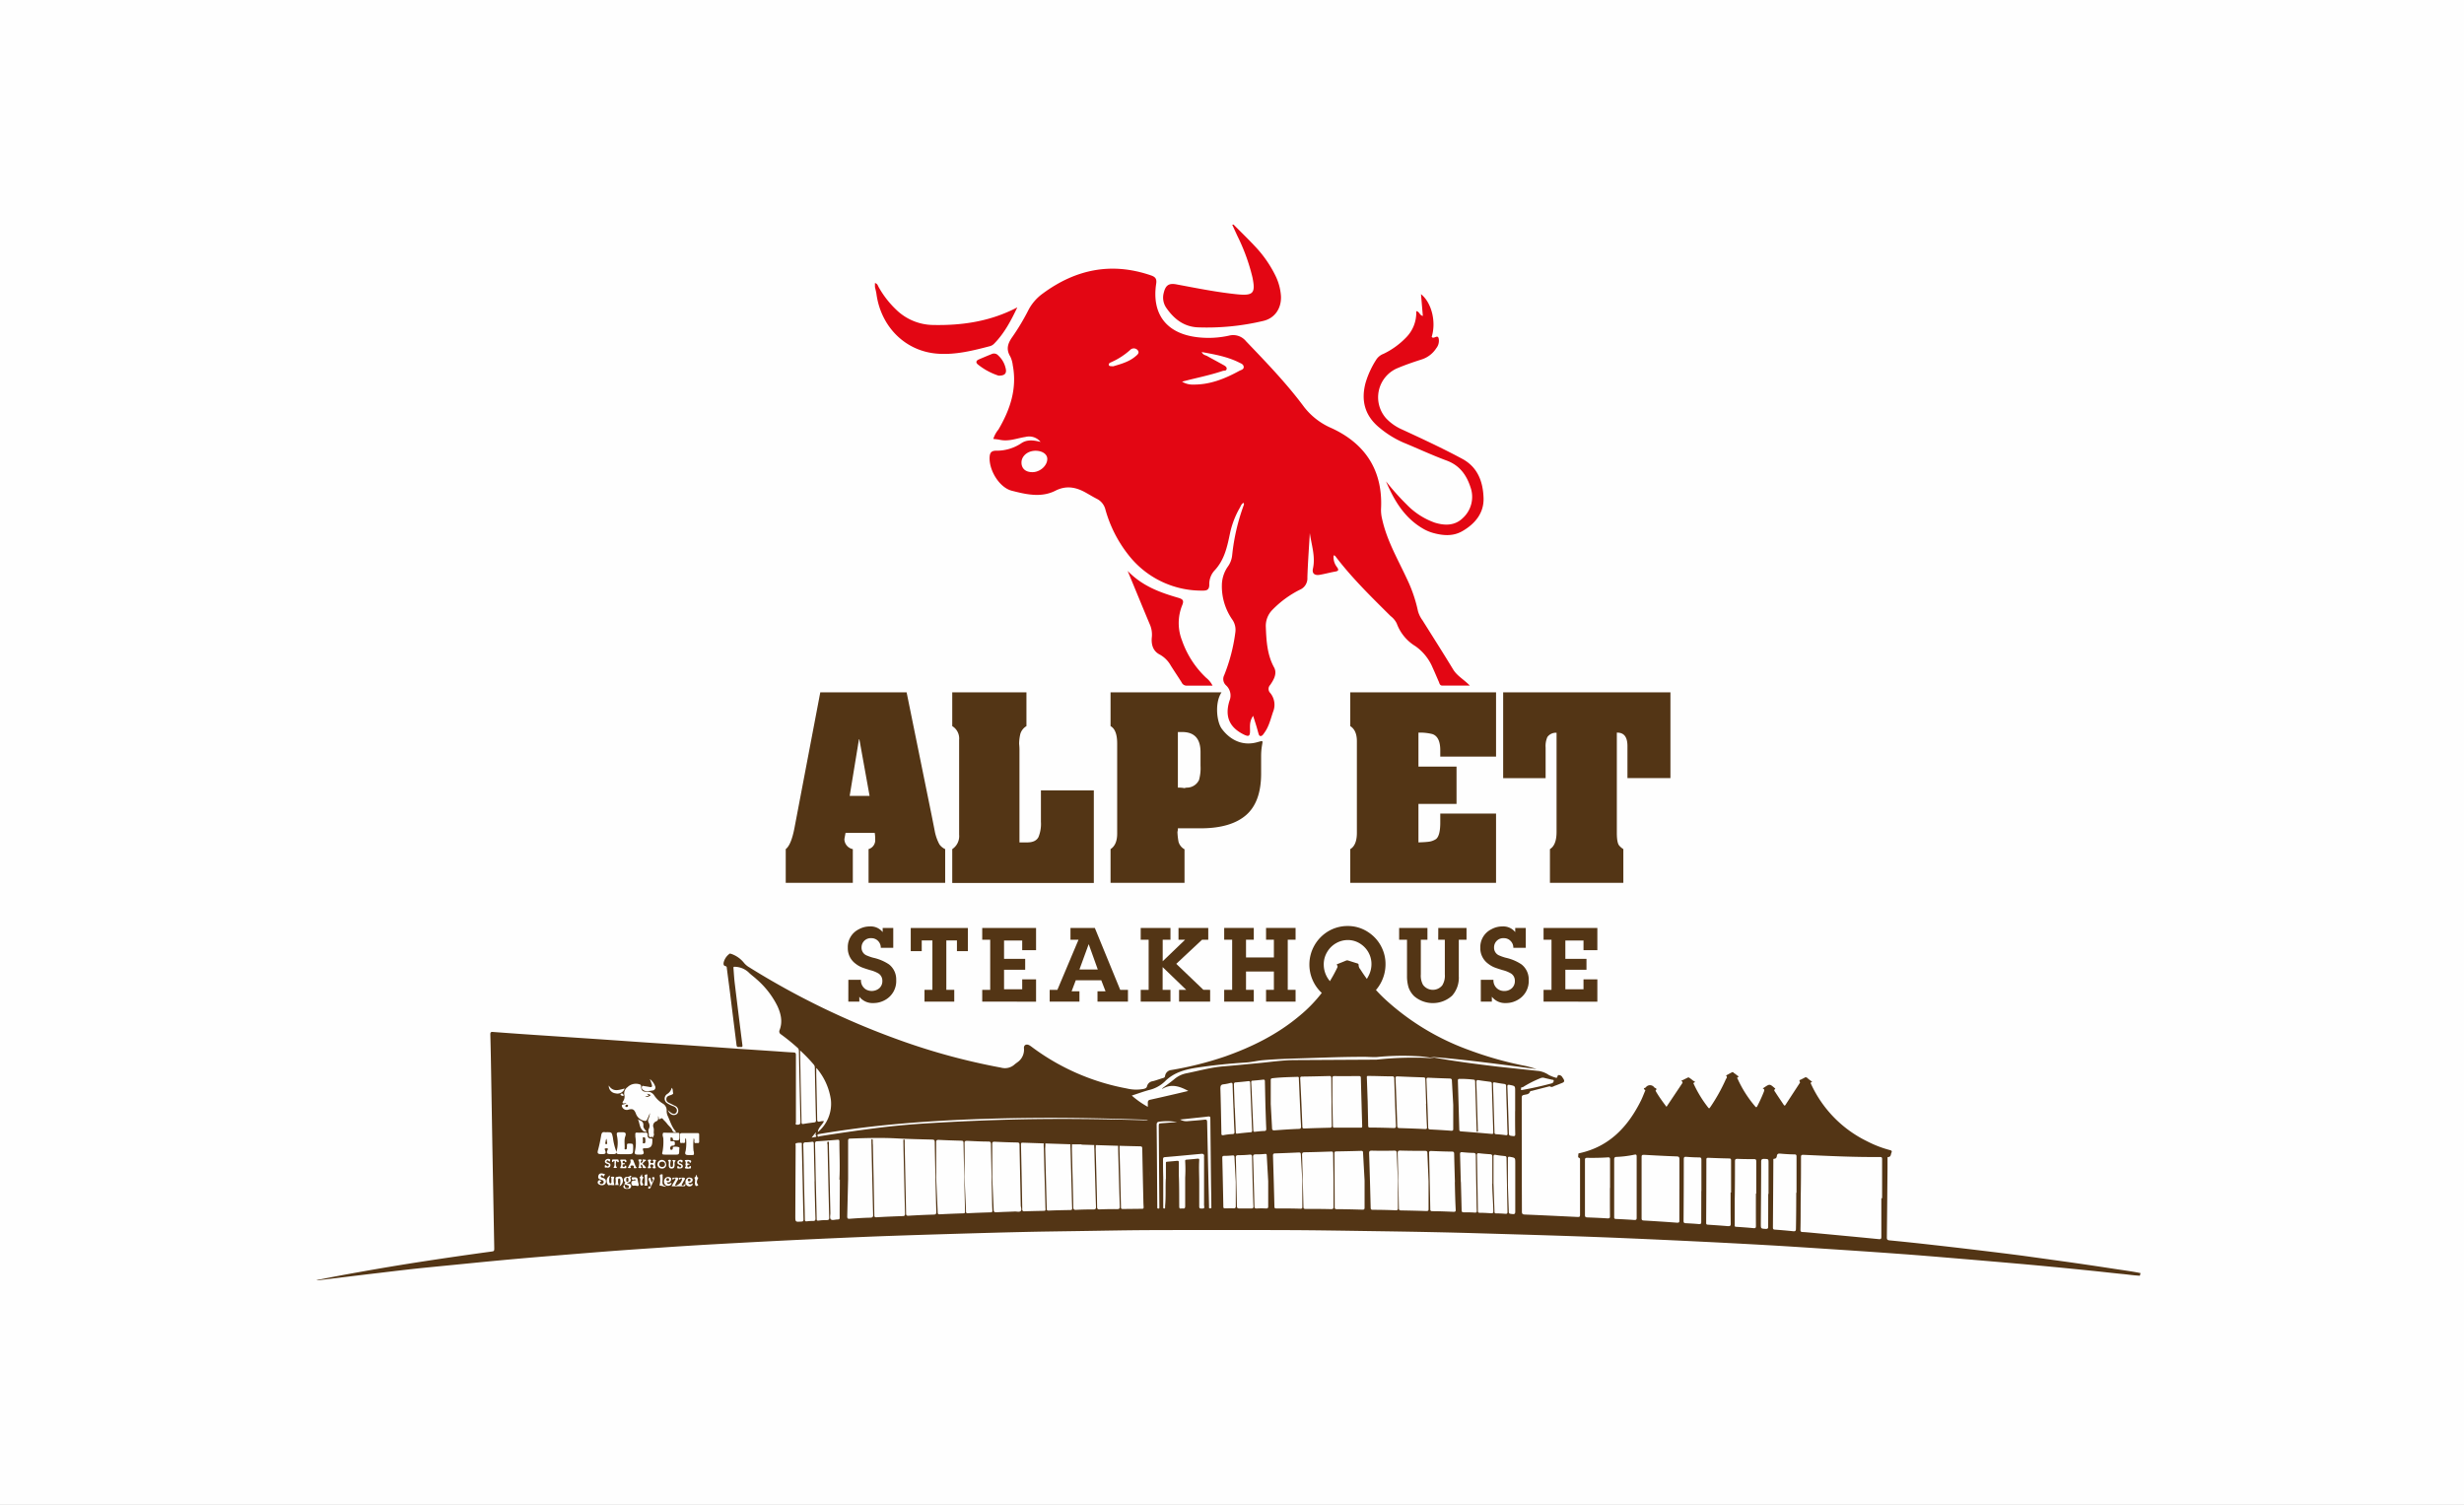
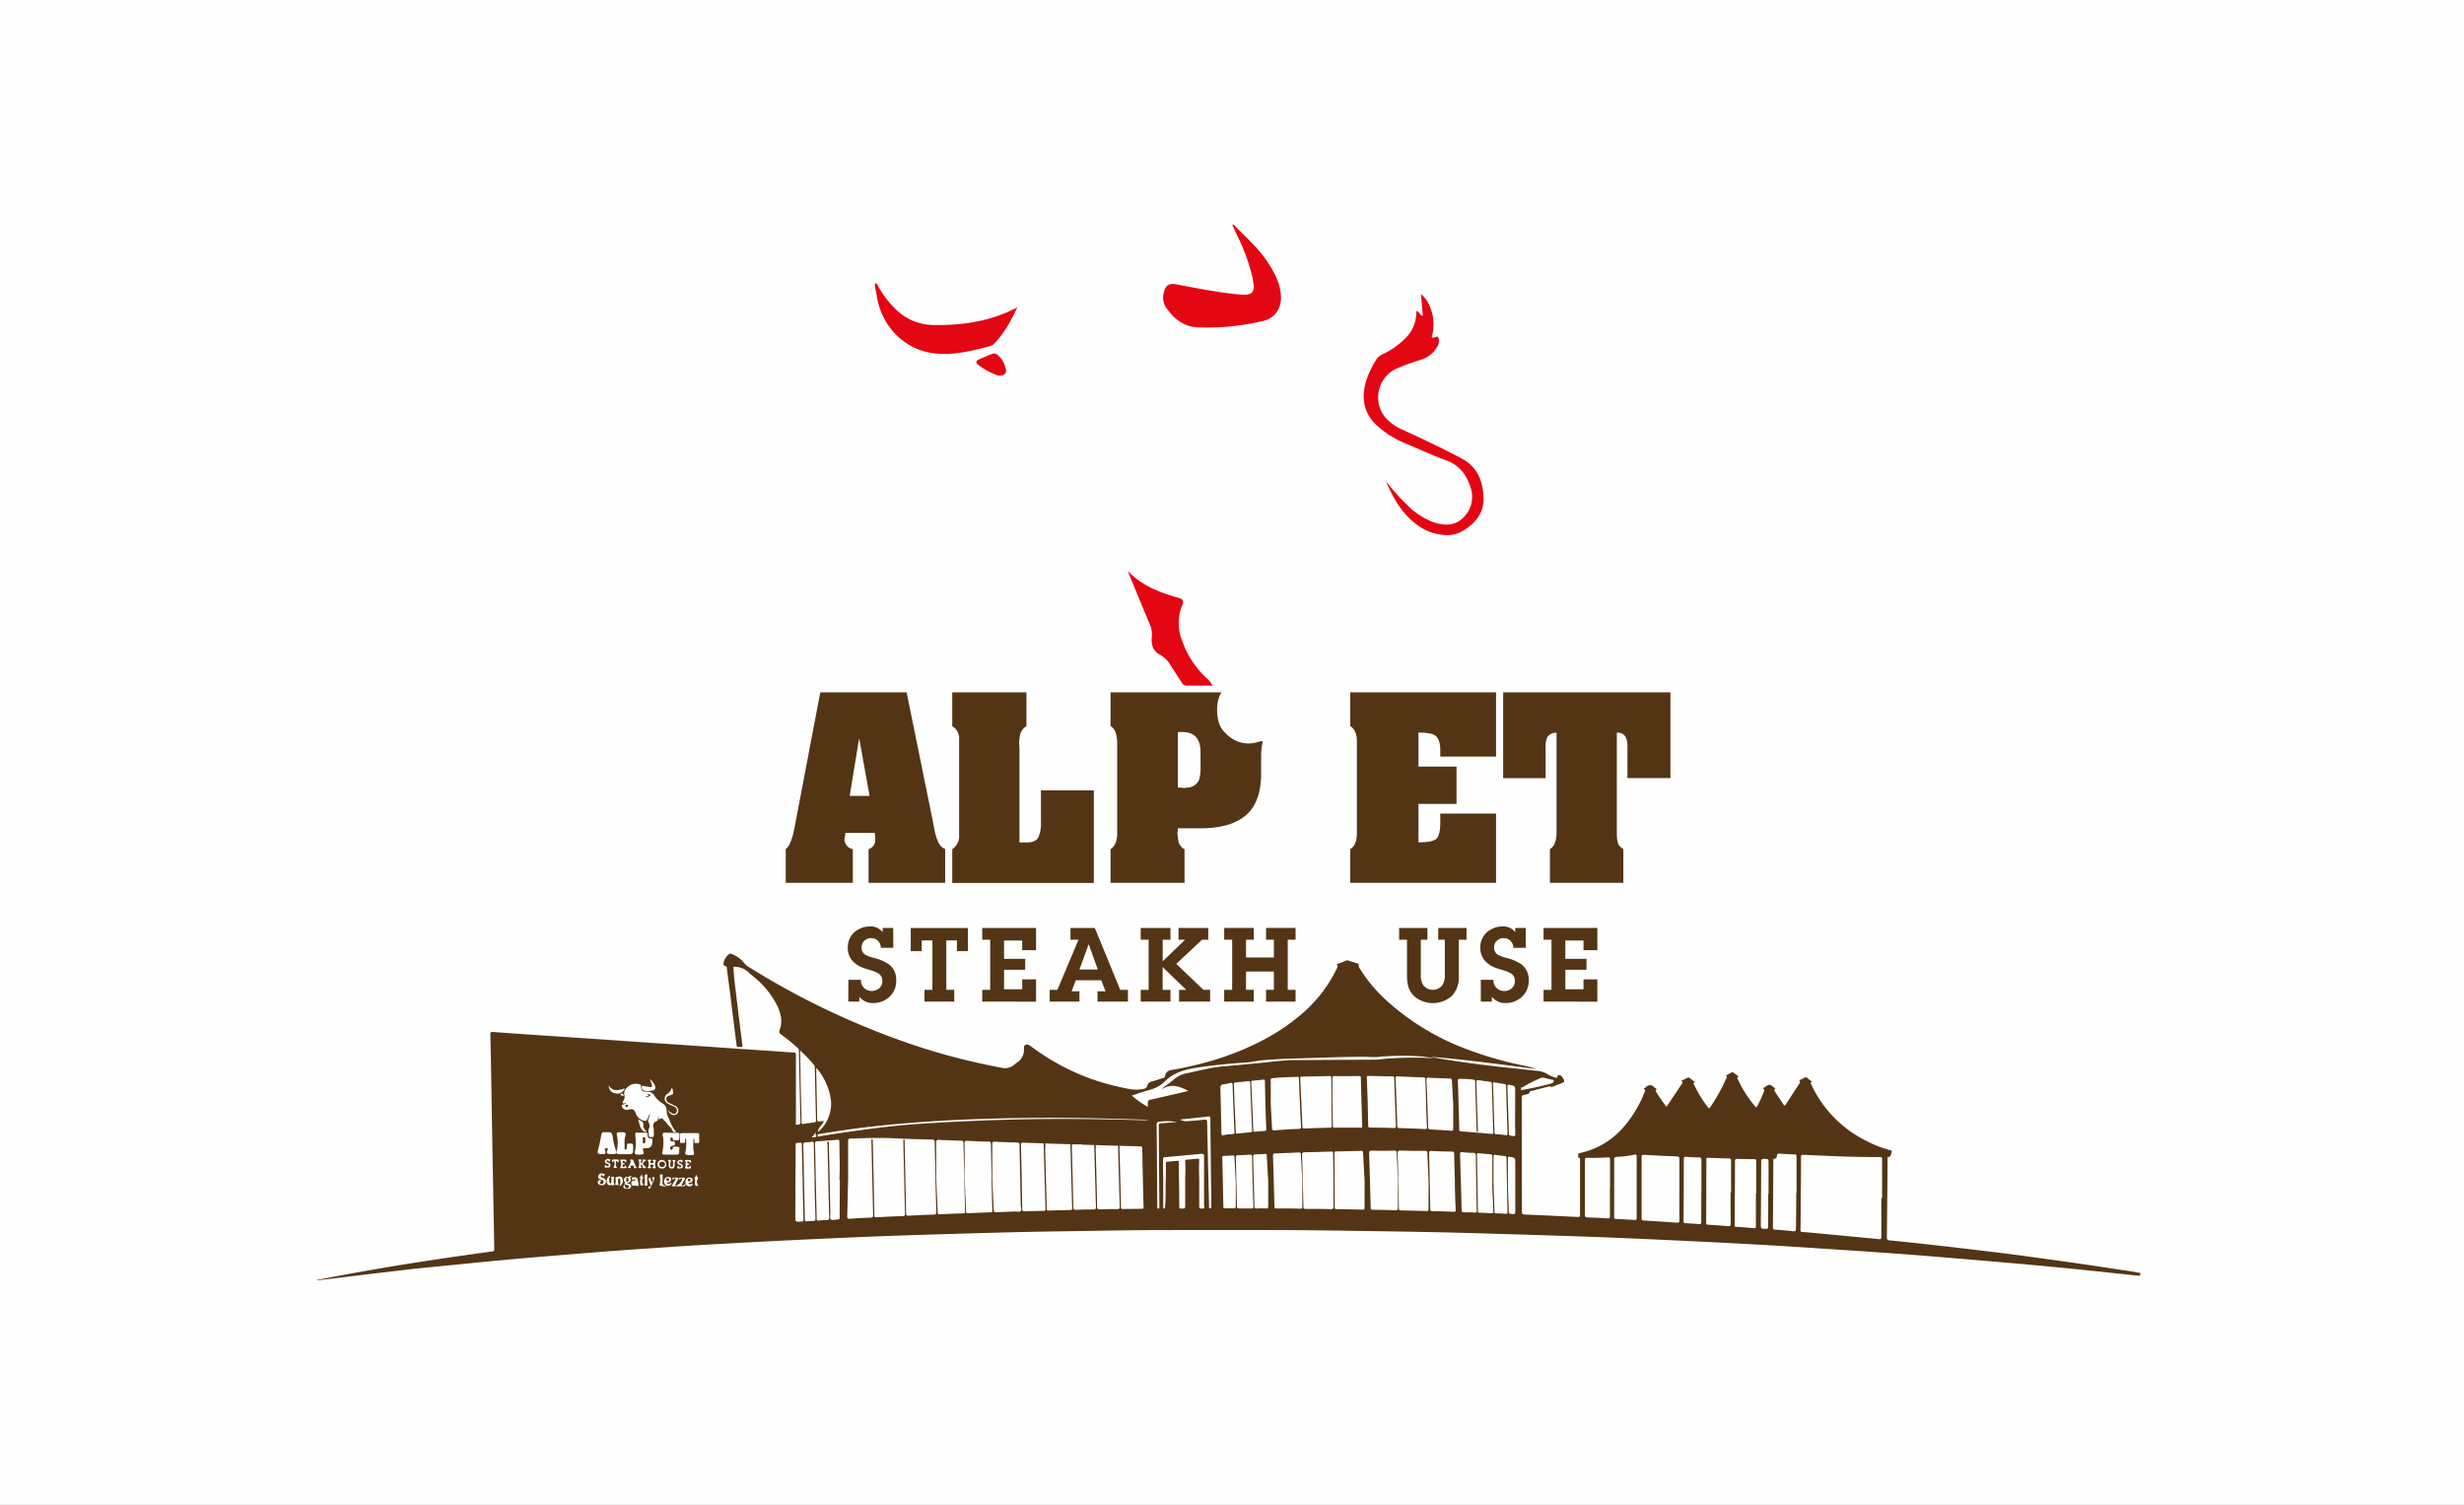
<svg xmlns="http://www.w3.org/2000/svg" viewBox="0 0 745.22 455.15">
  <rect x="0" y="0" width="745.22" height="455.15" fill="#808080" stroke="none" />
  <defs>
    <style>.cls-1{fill:#fff;opacity:0.99;}.cls-2{fill:#533515;}.cls-3{fill:#e30613;}</style>
  </defs>
  <g id="Layer_2" data-name="Layer 2">
    <g id="Слой_1" data-name="Слой 1">
      <rect class="cls-1" width="745.22" height="455.15" />
      <path class="cls-2" d="M274.2,209.4l7.61,37.4.87,4.4a13.92,13.92,0,0,0,1.44,4.17,4.33,4.33,0,0,0,1.74,1.44V267H262.69V256.81a2.8,2.8,0,0,0,2-3,10.46,10.46,0,0,0-.13-1.9h-8.84c0,.08-.14.72-.34,1.9a3.13,3.13,0,0,0,2.55,3V267H237.64V256.81q1.68-1.27,2.68-6.6l7.77-40.81ZM263,240.72l-3.08-17.07-.13-.06-2.81,17.13Z" />
      <path class="cls-2" d="M288,209.4h22.44v10.21a4.13,4.13,0,0,0-1.84,2.34,13.16,13.16,0,0,0-.37,3.05,18.26,18.26,0,0,1,.1,2.23v27.55h2.35c1.71,0,2.84-.54,3.4-1.61a10.53,10.53,0,0,0,.74-4.63v-9.49h16v28H288V256.81a4.71,4.71,0,0,0,2.08-4.37V223.78a4.38,4.38,0,0,0-2.08-4.17Z" />
      <path class="cls-2" d="M335.88,209.4h33.56c-2.12,3.19-1.44,8.95.07,11,2.2,3,5.87,5.39,10.65,4.1,2.78-.75,1.26-.65,1.26,4.21v5.22q0,8.64-4.55,12.59t-13.56,4h-7.07a3.49,3.49,0,0,1-.13,1.08,19.32,19.32,0,0,0,.33,3,3.73,3.73,0,0,0,1.81,2.26V267H335.88V256.81c1.32-.85,2-2.41,2-4.66V224.87q0-4.17-2-5.26Zm20.36,12v16.81a9.41,9.41,0,0,1,2,.16,2.47,2.47,0,0,1,.94-.16,4.06,4.06,0,0,0,3.45-2.3,13.19,13.19,0,0,0,.46-4.33v-4.11q0-6.08-5.55-6.07Z" />
      <path class="cls-2" d="M408.38,209.4h44.09v19.44H435.6v-1.9c0-2.76-.81-4.4-2.41-4.93a15.61,15.61,0,0,0-4.19-.43v10.28h11.52v11.29H429v11.63c1.34-.05,2.27-.1,2.78-.17a5.26,5.26,0,0,0,2.55-.85c.84-.68,1.27-2.33,1.27-5v-2.69h16.87V267H408.38V256.81c1.31-.76,2-2.41,2-4.92V224.18q0-3.31-2-4.57Z" />
      <path class="cls-2" d="M454.62,209.4h50.59v25.94h-13v-9.68c0-2.72-1-4.08-3.08-4.08H489v30.31c0,2,.24,3.32.74,3.87a5.48,5.48,0,0,0,1.23,1.05V267h-22.2V256.81q2-1.22,2-5.19v-30A3.16,3.16,0,0,0,468,222.9a6.71,6.71,0,0,0-.54,3.18v9.26H454.62Z" />
      <g id="m3WQv6">
        <path class="cls-3" d="M373.08,67.92c2.15,2.18,4.36,4.3,6.45,6.54a35.69,35.69,0,0,1,6.26,9,16.46,16.46,0,0,1,1.61,5.82c.3,3.81-1.76,7-5.42,7.8A73.49,73.49,0,0,1,362.14,99c-4.24-.25-7.13-2.62-9.42-5.92a5.46,5.46,0,0,1-.75-4.52c.55-2.32,1.58-3,3.9-2.54,6.1,1.14,12.19,2.37,18.38,3,4.8.46,5.54-.35,4.54-5.17a58.91,58.91,0,0,0-4.55-12.49l-1.56-3.39Z" />
        <path class="cls-3" d="M264.62,85.61c.78.14.91.87,1.23,1.41a29,29,0,0,0,5.32,6.76,16.29,16.29,0,0,0,11.19,4.51c8.83.17,17.32-1.13,25.32-5.33-1.91,4-3.93,7.88-7.08,11.05a2.86,2.86,0,0,1-1.18.68c-5.2,1.37-10.45,2.68-15.85,2.28-9.73-.7-17.15-8.11-18.5-18.1-.1-.7-.3-1.39-.45-2.09Z" />
-         <path class="cls-3" d="M379,216.51c-1.22,1.74-.91,3.29-.94,4.75s-.5,1.51-1.67,1c-4.46-2.12-6.07-5.43-4.54-10.32a4.15,4.15,0,0,0-1-4.62,2.59,2.59,0,0,1-.59-3.14,52.86,52.86,0,0,0,3.38-13.06,5.42,5.42,0,0,0-.92-3.7,17.6,17.6,0,0,1-3.17-10.54,9.94,9.94,0,0,1,1.81-5.52,7.08,7.08,0,0,0,1.3-3.42A62.39,62.39,0,0,1,376.08,153c.11-.3.27-.6,0-.91-.64.31-.82,1-1.13,1.53a26.58,26.58,0,0,0-2.9,7.48c-.87,4.17-1.69,8.27-4.8,11.52a6.09,6.09,0,0,0-1.51,4.19c0,1.73-.89,1.84-2.22,1.82a28,28,0,0,1-22.32-10.91,38.91,38.91,0,0,1-6.87-13.58,4.92,4.92,0,0,0-2.56-3.25c-1.17-.6-2.28-1.28-3.43-1.92-2.95-1.65-5.88-2.21-9.13-.56-4.34,2.2-8.9,1.11-13.24,0-3.79-1-6.93-6.31-6.66-10.22.08-1.26.54-1.86,1.9-1.88a13.34,13.34,0,0,0,7.61-2.21c1.67-1.16,3.56-1.05,5.9-.44a4.45,4.45,0,0,0-4.57-1.51c-2.57.38-5,1.45-7.73.87-.63-.14-1.27-.18-2-.27a8.43,8.43,0,0,1,1.55-2.84c3.53-6,5.69-12.36,4.33-19.47a7.93,7.93,0,0,0-.76-2.63c-1.3-2.17-.78-3.91.62-5.88A67.87,67.87,0,0,0,311,93.85a14.3,14.3,0,0,1,4.28-5c10-7.41,20.85-9.66,32.8-5.57,1.3.45,1.83,1,1.6,2.52-1.39,9.14,3.07,15,12.21,16.16a28.61,28.61,0,0,0,9.77-.44,5,5,0,0,1,5.18,1.67c6.15,6.43,12.33,12.81,17.65,20a20.94,20.94,0,0,0,8.19,6.28c10.46,4.79,15.62,13.1,15,24.52a11.54,11.54,0,0,0,.36,3.1c1.42,6.41,4.69,12,7.43,17.89a43.05,43.05,0,0,1,3.38,9.82,8.49,8.49,0,0,0,1.37,2.8c3.09,4.94,6.23,9.85,9.25,14.83,1.2,2,3.19,3,5.08,4.93-3,0-5.64,0-8.27,0-.83,0-.89-.63-1.11-1.14-.63-1.44-1.23-2.89-1.89-4.32a15,15,0,0,0-5.2-6.47,13.42,13.42,0,0,1-5.64-6.86,6.25,6.25,0,0,0-1.86-2.24c-5.85-5.82-11.77-11.57-16.76-18.18-.06-.09-.22-.1-.47-.2a4.87,4.87,0,0,0,1.05,3.62c.53.77.46,1.12-.51,1.29-1.61.28-3.19.73-4.81,1-1.3.2-2.32-.27-2-1.83.84-3.69-.44-7.2-.93-10.81-.26,4.49-.6,9-.74,13.48a3.73,3.73,0,0,1-2.29,3.67,30.83,30.83,0,0,0-8.22,6,6.91,6.91,0,0,0-2.06,5.32c.17,4.2.4,8.33,2.5,12.18,1,1.85-.12,3.74-1.18,5.29a1.72,1.72,0,0,0,0,2.41,5.62,5.62,0,0,1,.87,5.73c-.74,2.16-1.24,4.42-2.62,6.31-.3.42-.61,1-1.15,1s-.61-.74-.77-1.21C380.09,219.86,379.61,218.39,379,216.51ZM357.51,115.43a6,6,0,0,0,3.39.88c5.06.06,9.57-1.77,13.91-4.14.54-.29,1.42-.43,1.34-1.23s-.8-1-1.38-1.3c-3.52-1.76-7.34-2.45-11.32-3.17.4.91,1.14.93,1.68,1.23,1.65.93,3.33,1.81,5,2.75.43.25,1,.59.85,1.19s-.74.4-1.16.54C365.78,113.54,361.63,114.33,357.51,115.43ZM312.27,142.8c2.35,0,4.56-2.06,4.47-4.1-.06-1.38-1.55-2.37-3.55-2.37-2.42,0-4.32,1.65-4.25,3.68C309,141.78,310.25,142.82,312.27,142.8Zm24.37-32c2.29-.69,4.76-1.32,6.75-3,.56-.48,1.4-1.06.66-1.92a1.53,1.53,0,0,0-2.28,0,21.68,21.68,0,0,1-5.72,3.68c-.36.14-.79.37-.7.81S336,110.74,336.64,110.78Z" />
        <path class="cls-3" d="M419.19,145.58a73,73,0,0,0,6.24,7,22.07,22.07,0,0,0,8.5,5.49c3.05.94,6.09.95,8.47-1.37a8.68,8.68,0,0,0,2.32-9.4c-1.2-3.66-3.28-6.56-7.18-8-4.42-1.63-8.69-3.64-13.05-5.43a29.64,29.64,0,0,1-7.16-4.41c-4.5-3.61-5.78-8.22-4.32-13.68a27.13,27.13,0,0,1,3.29-7.1,4.48,4.48,0,0,1,2.12-1.66,23.77,23.77,0,0,0,6.81-4.91,10.64,10.64,0,0,0,3.1-8c1,.09,1,1.28,2,1.44-.19-2.21-.37-4.36-.56-6.58,3.21,2.54,4.65,8.35,3.24,12.89.55.89,1.74-.82,2.1.47a3.57,3.57,0,0,1-.73,3A8.17,8.17,0,0,1,430,108.7c-2.55.82-5.1,1.69-7.56,2.74a9.57,9.57,0,0,0-3.16,15.15,14.83,14.83,0,0,0,4.81,3.33c6.12,2.83,12.23,5.66,18.17,8.86,4.73,2.55,6.27,7,6.43,11.82.16,4.57-2.59,7.86-6.46,10.07-2.78,1.59-5.81,1.34-8.78.52a13.06,13.06,0,0,1-2.89-1.2C424.82,156.73,421.66,151.42,419.19,145.58Z" />
        <path class="cls-3" d="M366.73,207.37c-2.78,0-5.32,0-7.85,0a1.63,1.63,0,0,1-1.51-1c-1.08-1.71-2.22-3.39-3.3-5.11a8.55,8.55,0,0,0-3.42-3.35c-2-1.06-2.52-3.12-2.28-5.24a7.74,7.74,0,0,0-.69-4c-2.16-5.16-4.28-10.34-6.63-16,4.5,4.65,9.83,6.53,15.28,8.12,1.46.43,1.83.84,1.17,2.38a14.35,14.35,0,0,0,0,10.55A28.27,28.27,0,0,0,364.8,205,7.1,7.1,0,0,1,366.73,207.37Z" />
        <path class="cls-3" d="M302,113.61a19.59,19.59,0,0,1-6.26-3.39c-.67-.56-.55-1.14.27-1.5,1.37-.59,2.75-1.17,4.15-1.73a1.71,1.71,0,0,1,1.77.54,7.32,7.32,0,0,1,2.17,3.65C304.58,112.85,304,113.66,302,113.61Z" />
      </g>
      <path class="cls-2" d="M256.58,296.33h3.81a3.2,3.2,0,0,0,1.54,2.94,3.56,3.56,0,0,0,4-.38,2.84,2.84,0,0,0,.93-2.23,2.58,2.58,0,0,0-1.17-2.24,9.66,9.66,0,0,0-2.48-1c-1.18-.35-2-.63-2.56-.85a7.68,7.68,0,0,1-1.85-1.08,5.8,5.8,0,0,1-2.39-4.86,6,6,0,0,1,3.36-5.59,6.79,6.79,0,0,1,3.29-.84,4.62,4.62,0,0,1,3.9,1.71v-1.25h3.2v6h-3.77a2.88,2.88,0,0,0-.82-2.07,2.75,2.75,0,0,0-2-.84,2.77,2.77,0,0,0-3,2.79,2.51,2.51,0,0,0,1.67,2.48,13.57,13.57,0,0,0,1.92.66,13.87,13.87,0,0,1,4.72,2,5.73,5.73,0,0,1,2.17,4.7,6.5,6.5,0,0,1-3.4,6.08,7.1,7.1,0,0,1-3.55.91,5.05,5.05,0,0,1-4.2-1.92v1.48h-3.33Z" />
      <path class="cls-2" d="M286.21,284.43v14.94h2.4v3.57h-9v-3.57H282V284.43h-3.23v3.24h-3.32v-7h17.28v7h-3.31v-3.24Z" />
      <path class="cls-2" d="M297.07,302.94v-3.57h2.41V284.21h-2.41v-3.56h16.28v6.72h-4.19v-2.91h-5.49V290h6.39v3.3h-6.39v5.9h5.49v-3h4.19v6.75Z" />
      <path class="cls-2" d="M331.93,302.94v-3.13h2.43l-1.29-3.33h-7.71l-1.26,3.33h2.37v3.13h-9v-3.57h2.33l6.39-15.16h-2.43v-3.56h7.36l7.68,18.72h2.34v3.57Zm.09-9.72-2.75-7.67-2.8,7.67Z" />
      <path class="cls-2" d="M366,299.37v3.57H356.6v-3.57h2.16l-7.13-6.88v6.88H354v3.57H345v-3.57h2.4V284.21H345v-3.56H354v3.56h-2.35v6.52l6.78-6.52h-2v-3.56h9v3.56h-1.87l-7.81,7.3,8.21,7.86Z" />
      <path class="cls-2" d="M385.28,289.58v-5.37h-2.37v-3.56h8.93v3.56h-2.37v15.16h2.37v3.57h-8.93v-3.57h2.37v-5.54h-8.43v5.54h2.35v3.57h-8.95v-3.57h2.41V284.21h-2.41v-3.56h8.95v3.56h-2.35v5.37Z" />
-       <path class="cls-2" d="M407.53,303.38a11.15,11.15,0,0,1-5.74-1.56,11.72,11.72,0,0,1,0-20.2,11.36,11.36,0,0,1,5.81-1.55,11.05,11.05,0,0,1,6.32,1.93,11.45,11.45,0,0,1,4.23,5.14,11.31,11.31,0,0,1,.89,4.43,11.91,11.91,0,0,1-1.52,5.89,11.51,11.51,0,0,1-4.19,4.32A11.14,11.14,0,0,1,407.53,303.38Zm0-4.25a6.73,6.73,0,0,0,6.26-3.76,7.69,7.69,0,0,0,1-3.77,7.17,7.17,0,0,0-.95-3.62,7.37,7.37,0,0,0-2.62-2.67,6.84,6.84,0,0,0-3.59-1,7.14,7.14,0,0,0-3.62,1,7.3,7.3,0,0,0-2.65,2.67,7.18,7.18,0,0,0-1,3.69,7.68,7.68,0,0,0,.94,3.73,7.26,7.26,0,0,0,2.61,2.75A6.8,6.8,0,0,0,407.53,299.13Z" />
      <path class="cls-2" d="M435,280.65h8.54v3.56H441.2v11.05a8.13,8.13,0,0,1-2,5.86,8.68,8.68,0,0,1-11.47.19A6.81,6.81,0,0,1,426,298.6a11.51,11.51,0,0,1-.46-3.46V284.21h-2.38v-3.56h8.56v3.56h-2V294.7a5.82,5.82,0,0,0,.64,3.12,3.67,3.67,0,0,0,5.83.21,5.47,5.47,0,0,0,.79-3.33V284.21h-2Z" />
      <path class="cls-2" d="M447.86,296.33h3.82a3.2,3.2,0,0,0,1.54,2.94,3.26,3.26,0,0,0,1.71.45,3.29,3.29,0,0,0,2.31-.83,2.87,2.87,0,0,0,.92-2.23,2.58,2.58,0,0,0-1.17-2.24,9.55,9.55,0,0,0-2.47-1c-1.18-.35-2-.63-2.57-.85a7.83,7.83,0,0,1-1.84-1.08,5.78,5.78,0,0,1-2.4-4.86,6,6,0,0,1,3.37-5.59,6.76,6.76,0,0,1,3.28-.84,4.63,4.63,0,0,1,3.91,1.71v-1.25h3.19v6H457.7a2.84,2.84,0,0,0-.83-2.07,2.72,2.72,0,0,0-2-.84,2.77,2.77,0,0,0-3,2.79,2.51,2.51,0,0,0,1.67,2.48,13.57,13.57,0,0,0,1.92.66,13.8,13.8,0,0,1,4.71,2,5.74,5.74,0,0,1,2.18,4.7,6.51,6.51,0,0,1-3.41,6.08,7.07,7.07,0,0,1-3.54.91,5.05,5.05,0,0,1-4.2-1.92v1.48h-3.34Z" />
      <path class="cls-2" d="M466.84,302.94v-3.57h2.4V284.21h-2.4v-3.56h16.27v6.72h-4.19v-2.91h-5.49V290h6.39v3.3h-6.39v5.9h5.49v-3h4.19v6.75Z" />
      <g id="ymxtu4.tif">
        <path class="cls-2" d="M647.19,385.83c-1.76-.06-3.49-.35-5.23-.51-2.86-.28-5.72-.61-8.59-.91-4.22-.43-8.45-.86-12.67-1.26q-5.78-.56-11.54-1.06-8.61-.75-17.22-1.47c-5.93-.49-11.86-1-17.8-1.42-7.11-.52-14.22-1-21.33-1.46-6-.39-11.93-.79-17.9-1.13q-11.14-.63-22.3-1.17t-22-1q-9.64-.4-19.29-.71c-8.29-.27-16.57-.5-24.85-.75-9.94-.29-19.88-.47-29.83-.61-9.24-.13-18.49-.3-27.74-.33q-19.45-.07-38.91,0c-8.17,0-16.33.19-24.5.3-5.35.08-10.71.15-16.06.27-5.91.13-11.81.3-17.72.47-7.39.22-14.78.44-22.17.7-5.28.18-10.56.41-15.84.64q-9,.4-17.91.84-10.36.53-20.71,1.11-7.87.45-15.74,1-7.15.47-14.3,1c-6.26.48-12.53,1-18.8,1.51q-10.6.86-21.21,1.9c-5,.5-10.08,1-15.11,1.49s-10,1.09-14.94,1.68c-6,.7-12,1.45-18,2.17a3,3,0,0,1-1.3.07c4.5-.93,8.91-1.74,13.32-2.52q9.31-1.67,18.67-3.11,10.35-1.59,20.73-3c1.08-.14,1.1-.14,1.08-1.23q-.26-14.06-.52-28.1c-.13-7.28-.24-14.56-.37-21.84-.08-4.85-.16-9.7-.29-14.55,0-.68.2-.77.81-.73q8.26.62,16.53,1.16l13.65.91c5.35.36,10.69.74,16,1.11,4.6.31,9.2.6,13.8.92l13.66.95,11.35.76c2,.13,3.93.3,5.9.39.62,0,.73.27.72.83q0,10.13,0,20.25c0,.26-.32.81.38.77.51,0,1,0,1-.84-.19-7.15-.33-14.31-.48-21.47a1.2,1.2,0,0,0-.46-1,62.74,62.74,0,0,0-4.94-4,1,1,0,0,1-.45-1.28c1-2.55.41-5-.66-7.32a26.12,26.12,0,0,0-6.34-8.13c-.75-.7-1.62-1.29-2.32-2a6.3,6.3,0,0,0-4.2-1.72c-.51-.06-.43.27-.41.54.12,1.48.2,3,.38,4.44q1.13,9.38,2.32,18.73c.06.52-.11.58-.52.55a2.72,2.72,0,0,0-.57,0c-.45.06-.63-.14-.69-.59q-1-8-2-16.07c-.31-2.41-.63-4.81-.94-7.21,0-.27-.05-.52-.4-.59-.61-.12-.63-.6-.56-1.07a4.56,4.56,0,0,1,1.75-2.64c.19-.18.36,0,.53,0a8.42,8.42,0,0,1,3.79,2.62,5.87,5.87,0,0,0,1.68,1.45,236.57,236.57,0,0,0,45.07,21.88,195.35,195.35,0,0,0,31.08,8.46,4.33,4.33,0,0,0,4.08-.95c.25-.23.54-.41.8-.62a4.62,4.62,0,0,0,2.05-4.27c-.1-1,.71-1.4,1.6-.94a7.76,7.76,0,0,1,.84.57,68.85,68.85,0,0,0,28.64,12.51,11.88,11.88,0,0,0,5.14.13c.49-.13.86-.26,1-.78a2,2,0,0,1,1.73-1.54c1.1-.27,2.15-.69,3.23-1a.63.63,0,0,0,.49-.53,2.09,2.09,0,0,1,1.86-1.85,103.15,103.15,0,0,0,16.32-4.11c8.16-2.89,15.83-6.68,22.5-12.3a42.18,42.18,0,0,0,11.28-14.31c.14-.3.35-.58.1-.94s0-.37.24-.46c.83-.32,1.65-.65,2.48-1a.83.83,0,0,1,.62,0c.9.28,1.78.58,2.68.84.32.09.5.23.47.59a2,2,0,0,0,.52,1.24,44.77,44.77,0,0,0,7.89,9.41,75.34,75.34,0,0,0,25,15,107.87,107.87,0,0,0,17.39,4.87c.3.06,2.75.75,3,.88-9.35-1.23-22.74-3.05-32.15-3.71,6.25,1.2,14.41,2.27,20.73,3,4.09.45,8.17.86,12.25,1.31a7.33,7.33,0,0,1,2.89,1.19,11.47,11.47,0,0,0,2.2.84c.22.08.27-.11.36-.25s.1-.61.44-.57a1.23,1.23,0,0,1,1,.5c.14.25.33.47.47.73.32.59.21.89-.42,1.14s-1.42.59-2.15.84c-.5.17-1,.64-1.59.19-.07,0-.27.05-.41.08-1.67.43-3.35.85-5,1.29-.2.05-.5,0-.58.24-.33.9-1.16.81-1.86,1-.48.1-.65.29-.65.81q0,17.22.05,34.45c0,.69.18.88.87.91,5.35.22,10.7.48,16.05.74.5,0,.66-.09.66-.61q0-8.33,0-16.65c0-.26.07-.5-.34-.66s-.14-.68-.18-1,.19-.34.42-.39c9-2,14.6-8,18.54-15.92.43-.88.78-1.8,1.16-2.71.06-.15.22-.38.08-.47-.84-.52,0-.59.21-.79a1.58,1.58,0,0,1,2.56,0c.23.26,1.08.29.39.95,0,0,.07.21.13.31.94,1.6,2,3.07,3.18,4.62l3.52-5.26,1.08-1.62c.17-.26.42-.48.08-.81s0-.29.17-.36c.52-.26,1-.5,1.55-.77a.48.48,0,0,1,.59.1,10.69,10.69,0,0,1,1.08.83c.15.13,1,.25.13.65-.15.07,0,.25.06.38a36.2,36.2,0,0,0,4.36,7.1c.26.33.39.21.57-.06a53.29,53.29,0,0,0,4.74-8.47c.14-.32.6-.66.13-1.08a.15.15,0,0,1,0-.13c.59-.32,1.17-.65,1.77-.95.31-.16.46.17.67.3a7.76,7.76,0,0,1,.86.65c.17.16.78.29.1.64-.18.1,0,.31.08.45a34.93,34.93,0,0,0,5.28,8.29c.33.38.45.27.64-.09a44.53,44.53,0,0,0,2-4.38c.16-.43.23-.76-.36-.95.22-.16.36-.25.5-.34,1.61-1.07,1.63-1.06,3.08.18.1.09.32.21.17.32-.53.39-.08.69.09,1,.8,1.25,1.65,2.47,2.47,3.71.23.35.37.43.64,0,1.38-2.14,2.78-4.27,4.17-6.4.08-.12.22-.32.18-.37-.53-.74.23-.72.55-.94s.49-.21.7-.36a.67.67,0,0,1,1,.08c.43.38.9.71,1.44,1.12-.72.16-.43.52-.27.86a35.9,35.9,0,0,0,16.8,17.08,33.62,33.62,0,0,0,7,2.7c.5.13.63.34.41.8s-.08,1.25-1,1.29c-.23,0-.17.31-.18.49,0,1,0,1.92,0,2.89-.07,7-.12,13.93-.2,20.89,0,.62.11.86.79.93q6.53.63,13,1.37,7.26.81,14.52,1.69c4.34.52,8.67,1.05,13,1.62q7.22,1,14.41,2,6.51.93,13,1.93c2.65.41,5.32.74,8,1.29ZM327.11,346.19v-.09c-.91,0-1.82,0-2.73,0q-7.5-.24-15-.5c-.4,0-.6,0-.59.53q.22,9.8.39,19.6c0,.51.18.65.68.63,1.8-.07,3.6-.1,5.4-.14,1,0,1,0,.93-1q-.26-8.89-.49-17.79c0-.22-.19-2.19.22-2.19s.18,1.95.19,2.16c.09,3.12.16,6.24.24,9.37.08,2.9.15,5.81.23,8.71,0,.38,0,.68.57.66,2.18-.09,4.37-.14,6.55-.17.49,0,.59-.18.57-.63-.07-1.63-.11-3.27-.15-4.9q-.18-6.48-.35-13c0-.21-.14-2.4.19-2.41s.21,2.19.22,2.39c.09,3.12.16,6.24.24,9.37.07,2.76.15,5.52.19,8.28,0,.61.15.88.85.84,1.73-.09,3.46-.13,5.19-.11.71,0,.84-.21.82-.89-.19-5.81-.34-11.62-.49-17.43,0-.21-.16-1.74.2-1.73s.2,1.52.2,1.71q.14,4.68.25,9.36c.07,2.74.15,5.47.18,8.21,0,.61.22.76.8.74,1.75-.07,3.51-.1,5.26-.08.67,0,.82-.17.8-.84-.19-5.77-.34-11.53-.49-17.29,0-.2-.06-2.25.22-2.26s.19,2.08.19,2.28q.13,4.68.25,9.36c.06,2.67.12,5.33.19,8,0,.35-.06.73.53.71,1.94,0,3.89-.05,5.83-.05.45,0,.51-.21.49-.58-.05-.69-.07-1.39-.08-2.09q-.18-7.74-.33-15.49c0-.46-.05-.73-.65-.74C338.92,346.58,333,346.38,327.11,346.19ZM256.24,367.9c0,.63.18.76.78.71,2-.15,4.07-.28,6.11-.33.74,0,1-.19.94-.95-.19-7.26-.34-14.51-.51-21.76,0-.21,0-.43,0-.65s0-.38.18-.4.2.22.21.37c0,.46,0,.91.05,1.37.15,7.08.31,14.17.44,21.25,0,.52.1.68.68.65,2.63-.16,5.27-.27,7.91-.36.52,0,.7-.17.69-.72-.14-5.16-.25-10.32-.37-15.48-.05-2.17-.1-4.33-.13-6.49,0-.17-.09-.45.18-.46s.2.27.21.44c0,.41,0,.82,0,1.22q.23,10.33.43,20.68c0,.56.17.73.74.7,2.52-.15,5-.27,7.56-.34.67,0,.86-.19.84-.9q-.29-10.49-.47-21c0-.67-.24-.77-.83-.79-3.58-.09-7.16-.17-10.73-.36-4.68-.25-9.36-.11-14,.06-.49,0-.65.16-.64.66,0,3.82,0,7.64,0,11.46M569,362.4h.23c0-3.93,0-7.87,0-11.81,0-.54-.13-.66-.67-.66-7.72.07-15.42-.31-23.12-.66-.56,0-.74.08-.74.67,0,3.72,0,7.44-.07,11.17s0,7.2-.1,10.8c0,.48.1.68.61.71,1.13.05,2.25.17,3.37.27,6.57.62,13.14,1.23,19.71,1.88.61.06.78-.09.78-.69C569,370.19,569,366.29,569,362.4Zm-61.07-2.6h0c0-3.05,0-6.09,0-9.14,0-.66-.12-.89-.84-.91-3.29-.12-6.57-.29-9.85-.48-.55,0-.75.06-.75.67q0,9.26,0,18.51c0,.53.15.66.68.69,3.35.19,6.71.41,10.06.66.55,0,.69-.08.68-.64C507.91,366,507.92,362.92,507.92,359.8Zm-224.33,6.85c0,.52.17.64.67.61q3.53-.18,7.05-.29c.45,0,.56-.13.55-.57q-.25-10.38-.47-20.75c0-.5-.17-.64-.66-.65-2.28-.06-4.56-.13-6.84-.25-.68,0-.77.19-.76.8,0,3.48,0,7,0,10.44m17.39,9.83c0,.72.25.87.92.83,1.85-.12,3.7-.15,5.54-.24.59,0,1.36.24,1.73-.16s0-1.14,0-1.74c-.12-6.07-.26-12.14-.37-18.21,0-.54-.12-.75-.71-.76q-3.42-.06-6.84-.23c-.58,0-.71.14-.7.7,0,3.29,0,6.58,0,9.87m-7.94,10.38c0,.36-.05.71.54.68,2.3-.12,4.61-.2,6.91-.27.47,0,.56-.2.53-.61-.05-.84-.07-1.68-.09-2.52-.12-5.83-.25-11.67-.35-17.5,0-.6-.18-.77-.77-.78-2.14,0-4.27-.11-6.41-.22-.62,0-.81.1-.8.77.05,3.36,0,6.72,0,10.08m-37.85.89c.22-3.84,0-7.68,0-11.52,0-.53-.2-.58-.64-.54-2,.17-4,.34-6,.46-.6,0-.75.25-.73.83.1,3.63.15,7.26.23,10.88.09,3.92.19,7.83.27,11.75,0,.41.06.59.55.53a16.41,16.41,0,0,1,2.52-.16c.63,0,.73-.24.71-.8q-.27-10.95-.49-21.9c0-.35-.29-1,.22-1,.29,0,.17.65.18,1q.23,10.29.45,20.6c0,.66-.25,1.59.19,1.92s1.28,0,1.95,0,.67-.21.67-.73C253.94,364.33,254,360.55,254,356.78Zm177.83-8c0-.58-.21-.71-.75-.71-2.48,0-4.95,0-7.42-.08-.69,0-.82.21-.81.85q.21,8.31.36,16.62c0,.53.22.62.68.63q3.81.06,7.63.19c.54,0,.68-.11.67-.66,0-2.78,0-5.57,0-8.35m111.13,3.47h.16c0-3.65,0-7.3,0-10.94,0-.5-.14-.65-.64-.66-1.44,0-2.88-.11-4.31-.23-.59-.05-.91.08-1,.7-.06.44-.22.82-.79.85-.36,0-.27.34-.27.56q-.06,10.11-.13,20.23c0,.45.11.62.58.65q2.76.19,5.52.48c.64.06.87-.07.86-.77C543.24,368,543.26,364.38,543.26,360.76ZM403.19,348.85c0-.49-.15-.59-.61-.57-2.67.09-5.33.18-8,.22-.62,0-.8.19-.78.83q.24,7.86.42,15.71c0,.5.22.59.65.59,2.57,0,5.14,0,7.71.07.63,0,.74-.2.73-.78,0-2.64,0-5.28,0-7.92m43.52-14.61c-.31-.2-.22-.49-.23-.73-.07-1.89-.12-3.79-.18-5.69-.09-3-.19-5.9-.27-8.85,0-.37-.09-.56-.51-.59a34.17,34.17,0,0,0-4.17-.23c-.45,0-.56.15-.54.59q.22,7.33.42,14.68c0,.42.12.58.56.61q4.61.35,9.19.76c.5.05.55-.12.54-.53-.16-4.87-.32-9.75-.45-14.62,0-.45-.21-.57-.59-.62-1.11-.15-2.23-.28-3.35-.47-.6-.1-.76.07-.74.7.17,4.72.31,9.45.45,14.18C447,341.84,447.06,342.14,446.82,342.39Zm-34.58,6.32c0-.43-.08-.66-.6-.64-2.49.08-5,.13-7.49.17-.43,0-.57.15-.57.59q.06,8.15.08,16.29c0,.5.19.58.63.59,2.59,0,5.19.08,7.78.15.53,0,.63-.17.63-.66,0-2.71,0-5.42,0-8.14m110.72,3.61h.12c0-3.22,0-6.44,0-9.66,0-.43-.06-.63-.57-.64q-3.13-.06-6.27-.2c-.45,0-.63.05-.63.56q0,9.56-.06,19.1c0,.37.07.55.5.57,2,.13,4.07.27,6.11.45.59,0,.83-.06.82-.75C523.39,367,523.41,363.81,523.41,360.67Zm-101-11.89c0-.58-.15-.78-.76-.77-2.26.05-4.51.06-6.77,0-.66,0-.84.16-.82.84.19,5.46.33,10.93.47,16.4,0,.51.16.64.66.65q3.45,0,6.91.15c.54,0,.68-.14.67-.68,0-2.75,0-5.51,0-8.27m-28.89-16.34c0,.44.16.56.6.54,2.56-.09,5.13-.17,7.69-.23.47,0,.6-.18.6-.64q-.11-7.2-.16-14.39c0-.5-.17-.61-.62-.6-2.74.07-5.47.14-8.2.17-.5,0-.6.18-.57.63.13,2.37.24,4.74.35,7.12m-.16,15.83c0-.51-.16-.65-.66-.63-2.35.11-4.71.21-7.06.28-.56,0-.72.18-.7.75q.24,7.67.43,15.34c0,.45.15.56.58.56,2.43,0,4.85,0,7.28.08.49,0,.59-.13.58-.61,0-2.62,0-5.23,0-7.85m37.45-23.31h0l-.24-7.27c0-.4-.06-.67-.58-.68-2.62-.08-5.23-.18-7.85-.3-.47,0-.61.11-.59.6q.3,7.19.53,14.39c0,.5.18.63.66.65q3.88.11,7.77.29c.47,0,.58-.13.56-.56C431.46,338.58,431.38,336.2,431.29,333.83Zm8.7,23.71h0c-.08-2.83-.17-5.67-.23-8.5,0-.49-.12-.72-.68-.72-2.09,0-4.18-.1-6.27-.18-.51,0-.64.13-.63.63q.21,8.5.36,17c0,.45.16.57.59.58,2.16,0,4.32.1,6.48.19.53,0,.64-.15.62-.65C440.12,363.11,440.06,360.32,440,357.54Zm46.92,1.76h0c0-2.86,0-5.72,0-8.58,0-.56-.16-.68-.69-.65-2.08.15-4.17.17-6.26.14-.52,0-.64.17-.64.66q0,8.33,0,16.65c0,.55.19.69.7.71,2.06.08,4.13.17,6.19.3.55,0,.69-.12.68-.66C486.9,365,486.91,362.16,486.91,359.3ZM384.72,341.11c0,.65.21.8.84.75,2.39-.18,4.78-.34,7.18-.43.67,0,.78-.24.75-.84-.16-2.81-.27-5.61-.4-8.42-.09-2-.16-3.93-.26-5.89,0-.26.08-.61-.4-.59-2.54.08-5.09.12-7.62.42-.4.05-.49.23-.48.61,0,2.4,0,4.8,0,7.2m18.8,6.56c0,.34,0,.59.47.58q4,0,7.92,0c.32,0,.48-.06.47-.43q-.22-7.3-.41-14.61c0-.51-.23-.58-.65-.57-2.43,0-4.85.06-7.28,0-.53,0-.69.15-.68.69,0,2.38,0,4.75,0,7.13M531.06,361h.11c0-3.24,0-6.49,0-9.73,0-.51-.11-.7-.67-.7-1.65,0-3.31,0-5-.08-.59,0-.77.13-.77.74,0,3.8,0,7.59-.07,11.39q0,3.89,0,7.78c0,.28-.13.61.4.64,1.77.11,3.54.24,5.31.41.54.05.7-.1.7-.65C531.05,367.5,531.06,364.23,531.06,361ZM495,359.1h0c0-3.1,0-6.2,0-9.29,0-.58-.16-.7-.71-.58a32.08,32.08,0,0,1-5.35.67c-.6,0-.75.26-.74.83,0,1.49,0,3,0,4.47q0,6.38,0,12.75c0,.36-.07.69.51.72,1.87.07,3.74.18,5.6.31.54,0,.69-.11.69-.66C495,365.25,495,362.18,495,359.1ZM413.8,340.48c0,.46.17.54.59.55,2.38,0,4.76.06,7.13.14.56,0,.69-.16.67-.69-.12-2.57-.2-5.13-.29-7.7-.08-2.21-.16-4.41-.22-6.62,0-.45-.15-.62-.62-.62-2.19,0-4.37-.1-6.56-.12-1.27,0-1.12-.19-1.08,1.16.08,2.21.15,4.41.23,6.62m25.47-6.31c0-.54-.21-.69-.72-.7q-3.19-.09-6.4-.24c-.49,0-.59.12-.58.6q.3,7.18.53,14.38c0,.49.15.65.65.67q3.15.15,6.32.39c.56,0,.61-.17.6-.64,0-2.4,0-4.8,0-7.19m-235,8.19c-1.35-1.39-1.81-3.21-2.58-4.86a3.54,3.54,0,0,1-.32-1.47,2.34,2.34,0,0,0-1.1-2.21,8.28,8.28,0,0,1-2.64-2.49,2.5,2.5,0,0,0-2.42-1.15c-1.07.1-1.57-.49-1.57-1.57a.58.58,0,0,0-.49-.66,3.62,3.62,0,0,0-3.61.86,2.31,2.31,0,0,0-.94,2.45,2.17,2.17,0,0,1-.16,1.41c-.11.33-.53.65-.36.94s.66,0,1,.06l.11.07a6.45,6.45,0,0,1-1,.33c-.38.05-.41.23-.35.54a1.53,1.53,0,0,0,2,1c1.25-.32,1.69-.09,2.19,1.09A3.35,3.35,0,0,0,195,339c.32,0,.49,0,.69-.38a20,20,0,0,0,.87-2,4.88,4.88,0,0,1-.35,1.6,1.3,1.3,0,0,0,0,1.37,1.9,1.9,0,0,1,0,1.86c-.3.67.15,1.32,0,2a.24.24,0,0,0,.1.19c.19.12.36.66.62.2s.32.62.57.06c.13-.29.35-.59.28-.88-.17-.65.11-1.31-.14-2a1.42,1.42,0,0,1,.86-1.89.85.85,0,0,0,.55-.91c0-.21,0-.43,0-.65a.68.68,0,0,1,.16.5c0,.37.17.57.45.35.6-.48.8,0,1.1.35a9.75,9.75,0,0,1,.93,1c.5.73,1.29,1.24,1.64,2.05C203.56,342.43,203.88,342.52,204.49,342.35Zm310.06,17.86h0c0-3.14,0-6.29,0-9.43,0-.58-.17-.73-.72-.73-1.28,0-2.55-.07-3.82-.17-.59-.05-.79.09-.79.71q0,9.33-.07,18.66c0,.56.2.69.7.71,1.32.06,2.63.14,3.95.26.53,0,.71-.06.7-.64C514.53,366.46,514.55,363.34,514.55,360.21Zm-163-30.87-.07-.17c1.22-.93,2.48-1.81,3.66-2.79a8,8,0,0,1,3.7-1.77c3.69-.74,7.34-1.78,11.1-2.09s7.22-.66,10.83-1,7.1-.88,10.69-.9l23.78-.13c.34,0,.67,0,1,0a99.1,99.1,0,0,1,12.66-.59c1-.06,3.36.15,4.9.15-1.14-.15-3.47-.55-5-.6a79.61,79.61,0,0,0-12.45.25c-.58.07-3-.07-3.57-.07-7.2,0-12.56.26-19.77.47-3.64.11-7.29.23-10.93.54-1.75.14-3.46.59-5.2.7-4.9.32-9.77.79-14.62,1.52-3.7.56-7.24,1.43-10,4.24a10.4,10.4,0,0,1-4.88,2.6c-1.68.47-3.32,1.07-5.11,1.65a27.38,27.38,0,0,0,4.85,3.41c0-.51,0-.89,0-1.27s.11-.75.67-.87c2.7-.59,5.38-1.22,8.07-1.84l3.5-.83C356.71,328.5,354.22,327.7,351.54,329.34ZM242,317.71c0,.56,0,1,0,1.36l.15,8.2c.09,4.05.2,8.11.27,12.16,0,.45.11.58.58.5,1.06-.18,2.13-.33,3.2-.45.45-.05.6-.2.59-.66q-.2-7.95-.35-15.9a1.41,1.41,0,0,0-.31-.93A47.18,47.18,0,0,0,242,317.71Zm199.84,39.77h0c.07,2.83.16,5.66.22,8.49,0,.48.11.69.64.69,1.12,0,2.25,0,3.38.09.46,0,.58-.12.56-.56-.05-1.15-.05-2.31-.07-3.46-.08-4.42-.17-8.84-.22-13.26,0-.59-.2-.77-.77-.79-1.1,0-2.21-.1-3.31-.2-.52-.05-.71.07-.69.64C441.67,351.91,441.73,354.69,441.81,357.48Zm9.51.45c-.1,0,.11.12,0,.12,0-2.74,0-5.47,0-8.21,0-.53-.17-.72-.67-.75-1.11-.07-2.21-.15-3.3-.29-.57-.07-.7.11-.68.65.06,2.57.08,5.14.13,7.71.05,3,.11,6,.15,9.07,0,.37.07.56.5.57,1.18,0,2.35.07,3.52.15.5,0,.66-.1.65-.62C451.61,363.57,451.32,360.69,451.32,357.93Zm-72.68-8c0-.54-.12-.77-.73-.71-1.12.11-2.25.16-3.38.16-.61,0-.83.17-.8.82.09,2.06.1,4.13.15,6.19.06,2.78.14,5.57.18,8.35,0,.6.19.77.78.75,1.2,0,2.4,0,3.6,0,.44,0,.64-.08.62-.6-.11-2.49-.17-5-.24-7.48m-26.23-.9c0-1.58,0-3.17,0-4.75,0-.29.08-.38.34-.4,1-.09,2.06-.17,3.08-.28.41,0,.48.11.49.48,0,1.31,0,2.63,0,3.94.13,3.09.1,6.18.12,9.27,0,.44,0,.86.6.74s1.21.35,1.2-.75c0-2.85,0-5.7,0-8.56a42.21,42.21,0,0,0,0-5c-.05-.36.16-.45.46-.47,1.1-.09,2.2-.18,3.3-.3.39,0,.51.05.49.44-.14,2.28,0,4.55,0,6.83s0,4.79,0,7.19c0,.47.13.63.61.63.92,0,1,0,.85-1a5.44,5.44,0,0,1,0-.57l0-13.54a4.56,4.56,0,0,1,0-.64c.1-.69-.3-.85-.85-.8-3.66.34-7.31.7-11,1-.5.05-.55.28-.56.69,0,1.8,0,3.6.06,5.39,0,2.26,0,4.51,0,6.76,0,.77,0,1.54,0,2.3,0,.21,0,.39.29.4s.28-.19.28-.38,0-.29,0-.44C352.64,362,352.46,359.25,352.59,356.51Zm-106.24.75h0c-.09-3.79-.18-7.58-.25-11.38,0-.49-.15-.61-.62-.54a13.37,13.37,0,0,1-1.79.15c-.59,0-.81.19-.78.85.1,3.43.14,6.86.22,10.29.08,4.08.19,8.16.27,12.24,0,.47.18.56.59.52a13,13,0,0,1,1.87-.12c.6,0,.76-.19.75-.78C246.51,364.75,246.43,361,246.35,357.26Zm127.08-22.13h0l.3,7.2c0,.33,0,.6.49.53,1.31-.17,2.62-.3,3.94-.41.4,0,.53-.18.51-.58-.07-1.08-.1-2.16-.14-3.24q-.24-5.53-.45-11.08c0-.41-.11-.61-.58-.56-1.24.15-2.49.27-3.73.37-.49,0-.63.23-.61.72C373.26,330.43,373.34,332.78,373.43,335.13ZM452,366.42c0,.32,0,.55.43.56,1,0,2,.06,2.95.13.48,0,.55-.17.55-.59q-.17-8.13-.29-16.28c0-.44-.17-.57-.58-.6-.88-.09-1.77-.18-2.64-.35-.59-.11-.73,0-.72.64,0,2.71,0,5.42,0,8.14m-68.58-8.57c0-.4-.11-.53-.53-.5a23.85,23.85,0,0,1-2.8.13c-.75,0-.83.29-.8.93.1,2.35.14,4.7.2,7.05.07,2.57.15,5.14.2,7.7,0,.52.16.72.71.69a26.15,26.15,0,0,1,2.8,0c.57,0,.67-.18.66-.7,0-2.51,0-5,0-7.55m-1-30.18c0-.45-.14-.58-.58-.53-1,.12-2,.22-3.08.3-.43,0-.49.22-.47.6.09,1.53.15,3.07.21,4.6q.22,4.89.42,9.78c0,.42.16.52.56.47.91-.1,1.81-.2,2.72-.23.56,0,.65-.25.63-.75-.11-2.33-.17-4.65-.25-7m73,1.34h0c-.07-2.38-.16-4.75-.21-7.13,0-.44-.13-.63-.59-.69-.93-.12-1.85-.27-2.77-.45-.48-.09-.62,0-.6.53.17,4.87.31,9.74.45,14.61,0,.37.14.48.49.51,1,.07,1.91.15,2.86.29.5.07.62-.06.6-.55C455.85,340.44,455.79,338.06,455.73,335.69Zm-82.66-.31h0c-.1-2.42-.2-4.84-.27-7.27,0-.53-.2-.65-.69-.53a13.36,13.36,0,0,1-2,.4c-.92.08-1,.54-1,1.35.14,4.44.22,8.89.3,13.33,0,.55,0,.84.73.69a17,17,0,0,1,2.57-.31c.54,0,.69-.21.66-.75C373.22,340,373.15,337.69,373.07,335.38Zm.3,14.7c0-.47-.16-.63-.63-.58-.81.07-1.63.13-2.44.12-.52,0-.63.17-.62.66q.19,7.35.32,14.69c0,.4.12.55.53.53.84,0,1.68-.05,2.52,0,.58,0,.72-.17.71-.73,0-2.42,0-4.85,0-7.27m-126.4-15.1c.07,0,.15-.09.22-.15a11.11,11.11,0,0,0,3.72-9.62,18.86,18.86,0,0,0-4.25-9.46.48.48,0,0,0-.17-.1c0,.7,0,1.39,0,2.07.1,4.49.21,9,.28,13.46,0,.67.24.77.79.65a3.32,3.32,0,0,1,1.26-.12C248.67,340.3,247.45,341,247.35,342.4Zm-4.59,15.22h0c-.09-3.77-.17-7.54-.26-11.3,0-.23.1-.62-.15-.64a4.33,4.33,0,0,0-1.56.12c-.3.08-.15.51-.15.78q-.06,10.62-.1,21.24c0,1.82,0,1.8,1.8,1.68.54,0,.68-.2.67-.73C242.91,365.06,242.84,361.34,242.76,357.62Zm292,3.53h.12v-9.3c0-1.3,0-1.25-1.31-1.31-.73,0-.92.18-.92.92,0,6.24-.06,12.48-.1,18.73,0,1.47,0,1.44,1.5,1.53.59,0,.72-.15.72-.7C534.78,367.73,534.79,364.44,534.79,361.15Zm-187.66-22.3v-.09l-.4-.06c-7.61-.27-15.22-.47-22.83-.55q-12.11-.12-24.21.23c-7.83.22-15.65.6-23.45,1.2-6,.47-12,1.05-17.91,1.85-3.52.47-7,1-10.54,1.59-.35.06-.66.16-.48.58s.47.1.71.07q8.17-1.31,16.39-2.37c5.21-.68,10.44-1.17,15.69-1.5,9.47-.59,18.95-1,28.43-1.22,12.54-.26,25.08-.1,37.61.27ZM456.31,366c0,1.11,0,1.06,1.15,1.19.7.07.82-.17.82-.82,0-4.87,0-9.75,0-14.62,0-1.61,0-1.58-1.59-1.87-.54-.1-.64.05-.64.56,0,2.67,0,5.33,0,8m2.2-22.37h0v-6c0-1.64,0-1.61-1.64-1.94-.6-.12-.73,0-.71.6.17,4.51.3,9,.44,13.52,0,1.24.05,1.21,1.28,1.35.58.07.67-.14.66-.65C458.22,340.67,458.23,338.37,458.23,336.06ZM356.91,338.6a3.92,3.92,0,0,0,2.12.51c1.74-.16,3.5-.26,5.23-.47.73-.09.82.16.83.79q.27,12.7.58,25.42c0,.25-.14.63.35.62s.34-.38.34-.63c0-2.4-.06-4.8-.09-7.21q-.11-9.64-.21-19.3c0-.52-.09-.72-.67-.65-1.48.2-3,.33-4.44.49ZM202.85,349.22v0H204c1.41,0,1.42,0,1.43-1.42,0-.28.16-.71-.06-.82a3.34,3.34,0,0,0-1.61-.13c-.39,0-.21.36-.28.56s-.16.34-.39.35-.22,0-.3-.12a.76.76,0,0,1,.66-1.15c.5,0,.66-.11.66-.63s-.09-.79-.67-.69a2.2,2.2,0,0,1-.36,0c-.49,0-.25-.42-.28-.66s-.13-.43.16-.47a.43.43,0,0,1,.54.44c0,.39.22.39.51.4,1.49.07,1.49.08,1.5-1.43,0-.12,0-.25,0-.36,0-.36-.13-.47-.46-.47-1.39,0-2.78,0-4.18-.05-.37,0-.39.18-.44.48-.09.55.24,1,.2,1.55a16.46,16.46,0,0,1-.25,3.7c-.25.79-.08.91.74.91Zm-19.31-6.79a2.7,2.7,0,0,1-.57,0c-.74-.13-1,.17-1.14.91a44.53,44.53,0,0,1-.94,4.42c-.31,1.07-.11,1.29,1,1.3h.29c1,0,1.18-.31.8-1.25-.06-.16-.2-.34,0-.42a.93.93,0,0,1,.83,0c.18.11,0,.28-.07.42-.38.92-.16,1.24.82,1.25h.94c.81,0,1.13-.34.8-1.06a18.2,18.2,0,0,1-.94-4C185,342.45,185.08,342.44,183.54,342.43Zm26.27,1.77a1.5,1.5,0,0,1,.19,1.07c0,.69.53.38.85.43s.62.06.61-.43c0-.7,0-1.39,0-2.09,0-.41-.15-.47-.5-.47-1.58,0-3.17,0-4.75,0-.43,0-.54.14-.53.54,0,.64,0,1.29,0,1.94s.29.52.64.48.88.27.89-.46c0-.33-.08-.7.25-1a12.8,12.8,0,0,1-.09,3.86c-.3.95-.14,1.26.84,1.27H209c.93,0,.93,0,.85-.91,0-.14-.08-.27-.1-.41A16.75,16.75,0,0,1,209.81,344.2ZM194,342.56v0a8.27,8.27,0,0,1-1.22,0c-.54-.07-.69.15-.63.64,0,.19,0,.38,0,.57a11.25,11.25,0,0,1-.08,4.25c-.22.94-.09,1.16.87,1.18l.72,0c.94,0,1.22-.26.89-1.12s.05-.79.65-.79c1.56,0,2.09-.58,2.1-2.16a1.47,1.47,0,0,1,0-.21c.06-.39,0-.61-.5-.6a.83.83,0,0,1-.93-.88c.11-.9-.36-.91-1-.86C194.58,342.58,194.27,342.56,194,342.56ZM189,349.08h.57c1.9,0,1.9,0,1.92-1.89,0-1.34,0-1.32-1.32-1.32-.47,0-.57.17-.55.59a4.12,4.12,0,0,1-.07.92c0,.19-.19.25-.38.26s-.27-.08-.26-.25c.1-1.25-.23-2.53.22-3.76.29-.84.06-1.18-.81-1.19h-.79c-1,0-1.1.17-.92,1.11a10.13,10.13,0,0,1-.07,4.45c-.22.84-.06,1.06.8,1.07Zm167-9.72a18.42,18.42,0,0,0-5.24-.13c-.71.07-.95.26-.94,1,.09,8.21.13,16.42.19,24.62,0,.15,0,.29,0,.44s.13.23.28.24.35,0,.35-.26v-.57l-.18-23.91c0-1,0-1,1-1.08Zm104-10.14c0,.5,0,.51.43.43,2.78-.5,5.54-1.1,8.27-1.83a6.61,6.61,0,0,0,.76-.22.82.82,0,0,0,.45-.76c0-.31-.35-.23-.56-.29-.77-.19-1.54-.35-2.31-.55a1.64,1.64,0,0,0-1.11.08,32.79,32.79,0,0,0-5.19,2.62.59.59,0,0,1-.38.15C460.05,328.78,460.07,329,460.08,329.22ZM203.15,329a3,3,0,0,1-1.38,1.89,1.65,1.65,0,0,0-.12,2.68,8.57,8.57,0,0,0,2,1,1.68,1.68,0,0,1,.85.63,1.1,1.1,0,0,1-.05,1.4c-.37.41-.81.31-1.25.1a5.58,5.58,0,0,1-1.17-.94,1.77,1.77,0,0,0,.59.95,1.56,1.56,0,0,0,1.71.43,1.19,1.19,0,0,0,.8-1.1,1.53,1.53,0,0,0-.92-1.56l-1.35-.67c-.62-.31-1.37-.54-1.33-1.41s.76-1,1.4-1.22c.32-.1.73-.34.67-.56C203.42,330,203.6,329.4,203.15,329Zm-6.59-2.58a11.75,11.75,0,0,1,.62,1.8c.07.44-.09.64-.54.56s-1.13-.2-1.7-.28c-.26,0-.59-.27-.77.1a.78.78,0,0,0,.28,1,1.53,1.53,0,0,0,1,.39,8.88,8.88,0,0,0,1.86-.17.92.92,0,0,0,.81-1.35A4.72,4.72,0,0,0,196.56,326.37Zm6.59,32.36h3.67c.52,0,.47-.37.48-.87-.33.44-.65.83-1,.61s.13-.53.22-.81a1.86,1.86,0,0,1,.1-.2c.18-.41.69-.91.49-1.19s-.94-.09-1.43-.13c-.19,0-.34,0-.35.25a.4.4,0,0,0,.07.26c.22.17.27-.08.39-.17s.27-.24.44-.11,0,.3,0,.44a2.72,2.72,0,0,1-1.49,1.61c-.14.06-.3.22-.46.07s0-.32.07-.46.2-.38.29-.58c.18-.41.69-.89.48-1.19s-.89-.1-1.36-.12c-.17,0-.37-.05-.4.19a.45.45,0,0,0,.06.33c.22.17.26-.1.39-.19s.27-.23.44-.1,0,.32,0,.45C203.87,357.43,203.53,358,203.15,358.73ZM183,355.14a7.74,7.74,0,0,0-.85-.23c-.56-.09-1,.06-1.17.66s0,1,.62,1.17a4,4,0,0,1,.61.21.57.57,0,0,1,.35.71.61.61,0,0,1-.61.42c-.21,0-.45,0-.53-.26s0-.33.27-.4.07-.24,0-.32a.48.48,0,0,0-.71,0,.71.71,0,0,0-.07.92,1.63,1.63,0,0,0,1.73.33,1.07,1.07,0,0,0,.59-1.27c-.1-.56-.55-.73-1-.88-.24-.07-.54-.12-.55-.47a.37.37,0,0,1,.19-.27c.36-.16.42.2.6.36,0,0,.08,0,.13,0Zm6.53,2.63c.66-.13,1.28-.22,1.25-1,0-.28-.42-.62.11-.85a.33.33,0,0,0,0-.25.29.29,0,0,0-.4,0c-.26.29-.6.22-.92.26a.9.9,0,0,0-.67,1.48c.07.11.3.18.15.34-.52.55.09.45.32.56s.36.11.54.19.4.29.3.56-.32.32-.58.31c-.67,0-.63-.53-.63-1-.37.16-.59.38-.43.7.31.62.92.5,1.46.47a.78.78,0,0,0,.84-.65C191,357.89,190.06,358.1,189.55,357.77Zm-.62-28.55c-1.77.44-3.5,1.15-4.79-.92a2.28,2.28,0,0,0,2,2.37A2.33,2.33,0,0,0,188.93,329.22Zm3.3,27.85c-.83-.12-1.26.13-1.26.71s.34.94.84.82,1.11.26,1.31,0-.08-.87-.15-1.32c-.19-1.2-.21-1.21-1.49-1.2-.17,0-.34-.08-.37.18a.45.45,0,0,0,.16.51.39.39,0,0,0,.46,0C192.07,356.55,192.07,356.55,192.23,357.07Zm-4.91,1.74a1.84,1.84,0,0,0,1-2.26c-.23-.71-.57-.83-1.68-.61-.33.07-.5.13-.45.57a4.39,4.39,0,0,1-.12,1.9h1.08a2.64,2.64,0,0,1-.2-1.37c0-.25,0-.62.34-.61s.32.36.36.62A3.34,3.34,0,0,1,187.32,358.81Zm-1.46-.41a3.75,3.75,0,0,1-.17-2c0-.16.24-.4-.06-.48a1.2,1.2,0,0,0-.7,0c-.28.1,0,.31,0,.48s0,.63,0,.94.07.55-.27.56-.31-.3-.37-.53a3.34,3.34,0,0,1,.3-1.87,1.81,1.81,0,0,0-.94,2.38c.11.3.32.67.64.57C184.82,358.3,185.33,358.58,185.86,358.4Zm7.06-19.91c.56,1,.44,2.3,1.31,3.24a1.21,1.21,0,0,0,1.36.51c-.44-.52-1-1.05-1-1.66.15-1.15-.45-1.57-1.36-1.87A1.63,1.63,0,0,1,192.92,338.49Zm4,14.68a.12.12,0,0,0,0-.08c-.14-.26-.45-.51-.16-.8a.62.62,0,0,1,.68,0c.34.2.2.47,0,.71a.17.17,0,0,0,.07.29,1,1,0,0,0,.77,0c.18-.09,0-.2,0-.32a2.25,2.25,0,0,1,.07-1.83c.06-.11.16-.22,0-.29a1.24,1.24,0,0,0-.83-.06c-.15,0-.15.23,0,.34s.26.39.05.53a.72.72,0,0,1-.75,0c-.2-.14-.19-.4.09-.56a.19.19,0,0,0,0-.31,1.16,1.16,0,0,0-.84,0c-.14,0-.15.18-.08.29a2,2,0,0,1,0,1.92c-.09.22-.07.33.16.33S196.74,353.35,197,353.17Zm11.18,4.55a3.51,3.51,0,0,0,.73,0,.89.89,0,0,0,.68-.9c0-.42-.27-.51-.62-.61a1.09,1.09,0,0,0-1.42.63,1.43,1.43,0,0,0,.36,1.75,1.21,1.21,0,0,0,1.23.11.65.65,0,0,0,.43-.8C208.7,358.36,208.57,358.35,208.14,357.72Zm-5.06,0c-.87.5-1,.48-1.39-.14a4.7,4.7,0,0,0,.65,0c.45-.06.62-.41.71-.8a.53.53,0,0,0-.29-.65,1.21,1.21,0,0,0-1.64.39,1.51,1.51,0,0,0,.12,1.79,1.19,1.19,0,0,0,1.26.27A.78.78,0,0,0,203.08,357.72Zm-9.18-5.89c0-.38-.17-.6.14-.76a.19.19,0,0,0,0-.34,1.11,1.11,0,0,0-.84,0c-.11.05-.1.19,0,.31.39.53.11,1.12.13,1.69,0,.16-.37.3-.13.46a.8.8,0,0,0,.83,0c.28-.18-.11-.28-.15-.43a.67.67,0,0,1,.08-.59c.2.24.55.38.5.73s.1.38.34.38.49.1.61-.09-.2-.31-.31-.47a2.45,2.45,0,0,0-.45-.46c-.25-.22-.29-.42,0-.64a3.89,3.89,0,0,0,.47-.44c.1-.1.41-.08.3-.31s-.48-.09-.71-.18-.32.05-.27.21C194.6,351.38,194.18,351.46,193.9,351.83Zm7.61.3a1.3,1.3,0,0,0-1.3-1.33,1.39,1.39,0,0,0-1.31,1.28,1.29,1.29,0,0,0,1.29,1.33A1.21,1.21,0,0,0,201.51,352.13ZM192,353.31c.16,0,.39.09.5-.14s-.19-.23-.24-.38c-.23-.6-.49-1.2-.7-1.8-.12-.35-.38-.32-.64-.31s-.33.07-.27.23c.3.77-.33,1.27-.53,1.89,0,.13-.33.23-.17.39s.46.1.69.06.14-.21.06-.36a.23.23,0,0,1,.16-.34.92.92,0,0,1,.76.05.27.27,0,0,1,.09.31C191.65,353.3,191.66,353.3,192,353.31Zm7.42,5.22c.37.07.72.13,1.07.22a1.91,1.91,0,0,0,1.06.15c-1.17-.5-1.27-.7-1.16-1.93a11.11,11.11,0,0,0,0-1.29c0-.2.15-.59-.26-.51-.23.05-.65,0-.55.59A6.08,6.08,0,0,1,199.45,358.53Zm2.84-6.54v.31c0,.84.25,1.12.89,1.11s.85-.31.89-1.12c0-.37-.15-.8.24-1.12a.15.15,0,0,0-.09-.26c-.25,0-.54-.16-.76,0s.14.29.15.45c0,.4,0,.81-.05,1.21a.38.38,0,0,1-.45.37.36.36,0,0,1-.33-.4,3.24,3.24,0,0,1,.08-1.28c.06-.16.19-.31,0-.4a.73.73,0,0,0-.69,0c-.18.12-.08.25.07.39S202.24,351.76,202.29,352ZM189,352c-.05-.24-.22-.18-.35-.19s-.36,0-.33-.26-.06-.37.17-.42.37-.1.46.08.18.38.4.24.07-.27.07-.41-.16-.33-.36-.33c-.41,0-.82,0-1.23,0-.2,0-.33.13-.22.33a1.91,1.91,0,0,1,0,2c-.09.16,0,.28.17.28l1.44,0c.2,0,.22-.16.21-.3a.88.88,0,0,0-.08-.41c-.05-.08-.27-.09-.32,0a.4.4,0,0,1-.63.24c-.15-.08-.1-.26-.1-.39,0-.44.37-.27.59-.34C188.89,352.08,188.93,352,189,352Zm7.73,4.15c-.71.25-.71.25-.47.91a9.2,9.2,0,0,1,.4,1.15c.07.25.48.83-.35.58,0,0-.13.07-.14.12s-.27.43,0,.56.47-.05.58-.28c.4-.87.79-1.75,1.17-2.62a.6.6,0,0,0,0-.35c-.07-.25-.28-.24-.47-.18s-.37.21-.2.35c.57.48,0,.76-.05,1.3A5.39,5.39,0,0,1,196.7,356.13Zm11.83-3.93c0-.25-.13-.25-.28-.27s-.42.06-.41-.24c0-.15-.09-.38.13-.43s.42-.09.54.19.26.29.39.08.18-.5-.1-.62a3.56,3.56,0,0,0-1.56-.06c-.14,0-.18.22-.11.27.48.39,0,.94.22,1.32s-.6.69,0,.94a3.25,3.25,0,0,0,1.13,0h.22c.19,0,.24-.12.24-.28s.07-.35-.13-.44a.22.22,0,0,0-.34.15c-.09.25-.3.22-.48.15s-.12-.29-.12-.45.18-.28.38-.29Zm-12.74,6.36a26.09,26.09,0,0,1-.07-2.91c0-.18.18-.58-.27-.46-.21.06-.57,0-.5.56a8.31,8.31,0,0,1-.09,2.81Zm9.47-5.18c.81,0,1.15-.13,1.22-.57s-.26-.76-.71-.91c-.23-.08-.6-.15-.4-.51s.42-.12.63.07.34.15.39-.1.11-.4-.12-.51a1.12,1.12,0,0,0-1.37.4c-.23.61.14.87.65,1.05.23.09.6.15.42.51s-.48.26-.69,0-.24-.18-.37-.12-.09.3-.1.45.14.27.33.24S205.32,353.37,205.26,353.38Zm-21.8-.29c.56.11,1,0,1.11-.57s-.26-.76-.7-.91c-.24-.08-.61-.14-.41-.5s.41-.13.63.06.34.15.39-.1.1-.39-.11-.51a1.15,1.15,0,0,0-1.38.4c-.22.55.09.83.57,1,.24.09.69.12.5.53s-.51.24-.74,0a.25.25,0,0,0-.32-.07c-.19.1-.09.29-.1.45s0,.24.18.24S183.36,353.09,183.46,353.09Zm2.92-2c.37,0,.22.5.56.38s.13-.33.12-.5c0-.37-.32-.3-.53-.31-.38,0-.77,0-1.15,0a.27.27,0,0,0-.3.32c0,.16-.07.36.12.45s.23-.1.32-.24.34-.12.31.09c-.1.53.13,1.1-.18,1.6-.08.13-.21.27,0,.32a2.27,2.27,0,0,0,.78,0c.15,0,.11-.18,0-.29C186.08,352.33,186.32,351.73,186.38,351.12Zm7.73,4c-.25.24-.22.65-.56.82a.44.44,0,0,0-.15.2c.46.59.06,1.26.18,1.87s.45.69.81.43c.11-.08.25-.14.09-.32-.52-.58-.3-1.2,0-1.8,0-.1.18-.26.1-.28C194,355.91,194.3,355.44,194.11,355.15Zm16.57.14c-.24.25-.22.65-.55.82-.07,0-.17.19-.15.21.45.59.05,1.25.18,1.87s.45.69.81.42c.11-.07.25-.14.08-.32-.52-.58-.29-1.2,0-1.8,0-.09.18-.25.1-.28C210.62,356.06,210.88,355.58,210.68,355.29ZM348.17,365.4c.08,0-.4,0-.31.05-.09-3.87-.17-7.73-.25-11.28C347.61,357.71,348.17,361.55,348.17,365.4ZM246.74,342.47l-1.27,1.6c.49-.08.79-.15,1.1-.18s.39-.27.28-.38C246.49,343.17,246.8,342.88,246.74,342.47Zm100.69,10h0v-3.29h0ZM188.57,331.22c-.06-.24-.14-.48-.44-.47s-.47.07-.45.24c0,.33.38.38.64.47S188.58,331.39,188.57,331.22Z" />
        <path class="cls-2" d="M195.09,331.69l1.08-.31c0-.34-.39-.3-.47-.56a2.21,2.21,0,0,1,1.09.39A1.65,1.65,0,0,1,195.09,331.69Z" />
        <path class="cls-2" d="M189.54,334.81c-.27,0-.44-.11-.41-.34a.44.44,0,0,1,.47-.36c.2,0,.38.1.35.34A.4.4,0,0,1,189.54,334.81Z" />
-         <path class="cls-2" d="M183.43,344.39c.07.47.13.85.19,1.22s0,.44-.3.42-.3-.21-.23-.4C183.22,345.25,183.12,344.81,183.43,344.39Z" />
        <path class="cls-2" d="M194.43,344.92a2.76,2.76,0,0,1,0-.41c0-.2-.16-.55.23-.56s.5.22.52.56a2.81,2.81,0,0,1,0,.29c0,.42.13,1.07-.53,1C194.17,345.78,194.57,345.18,194.43,344.92Z" />
        <path class="cls-2" d="M190.08,356.8c0,.28,0,.66-.37.65s-.32-.36-.31-.62,0-.67.33-.68S190.05,356.54,190.08,356.8Z" />
        <path class="cls-2" d="M208.42,357.3c-.25,0-.41-.17-.4-.41a.4.4,0,0,1,.48-.4.37.37,0,0,1,.36.45A.38.38,0,0,1,208.42,357.3Z" />
        <path class="cls-2" d="M202.37,356.87c0,.13-.13.27-.39.28a.39.39,0,0,1-.45-.36.4.4,0,0,1,.44-.45C202.2,356.34,202.37,356.48,202.37,356.87Z" />
        <path class="cls-2" d="M200.28,351.34a.8.8,0,1,1-.06,1.59.77.77,0,0,1-.83-.81C199.39,351.63,199.72,351.36,200.28,351.34Z" />
      </g>
    </g>
  </g>
</svg>